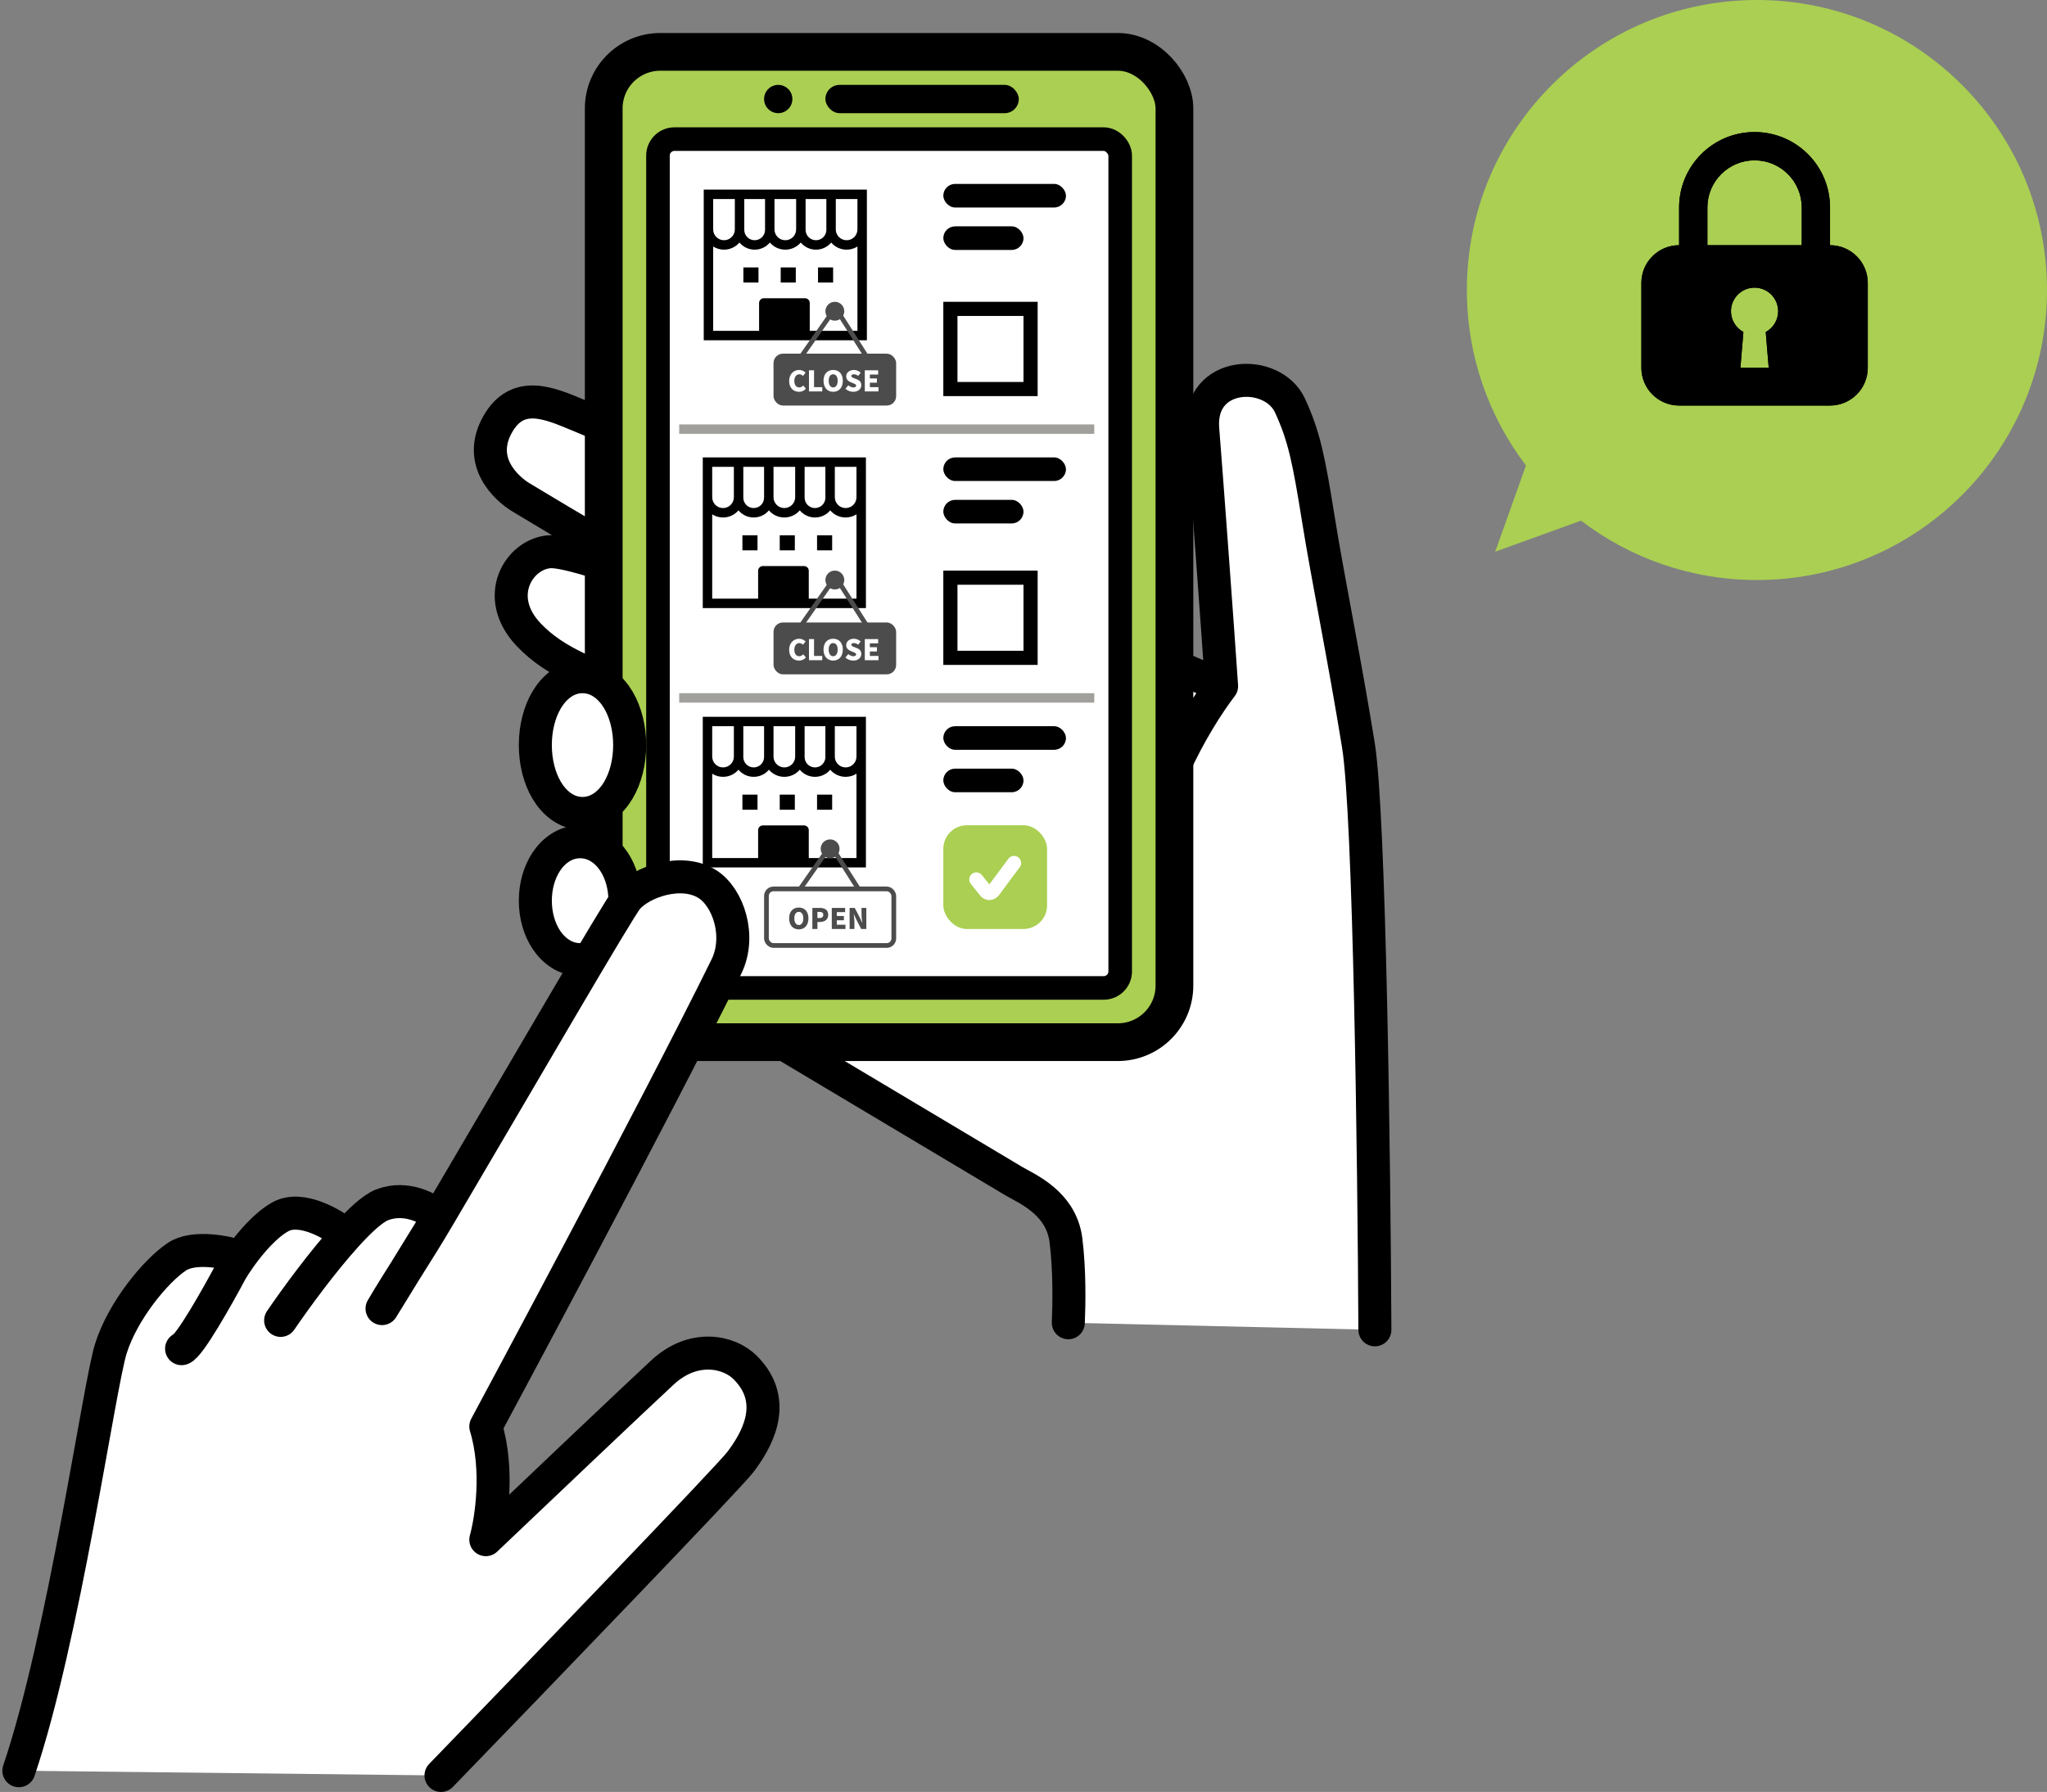
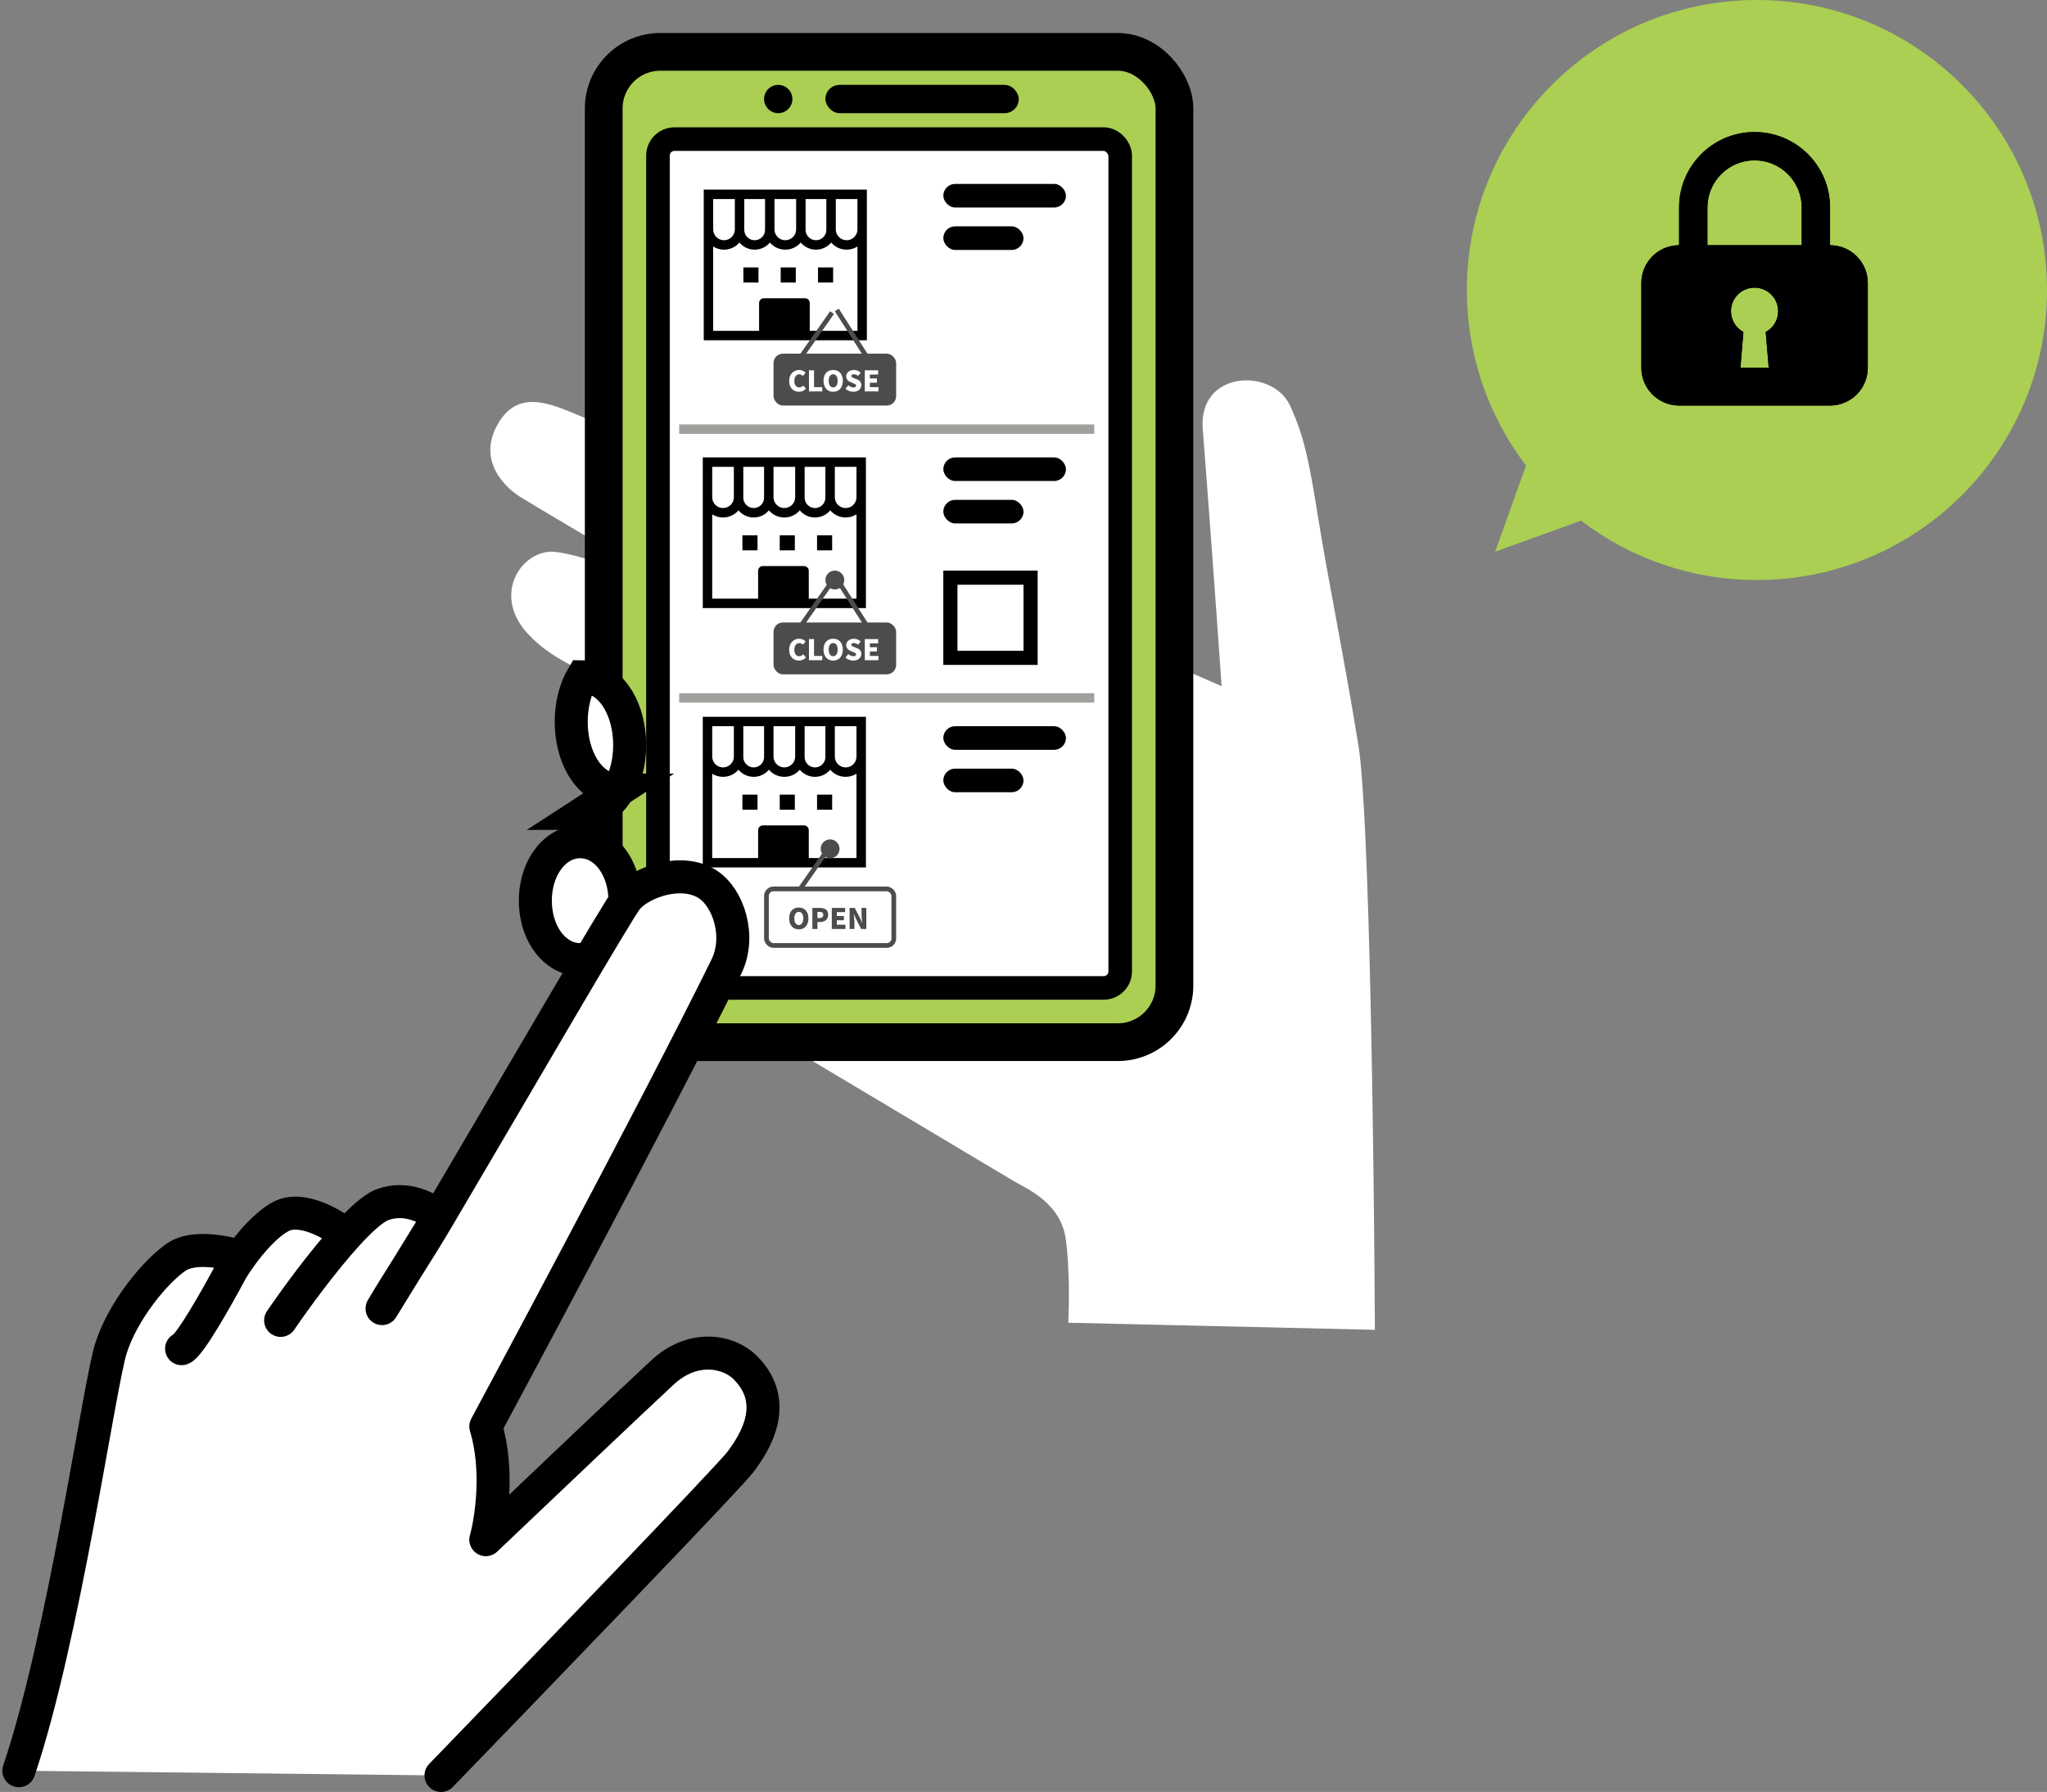
<svg xmlns="http://www.w3.org/2000/svg" fill="none" height="380" viewBox="0 0 434 380" width="434">
  <rect x="0" y="0" width="434" height="380" fill="#808080" stroke="none" />
  <path d="m288.001 158c2.4 14.8 3.334 88.833 3.5 124l-65.001-1.5c.167-3.833.3-11.1-.5-17.5-1-8-8.5-11-11-12.5-2-1.2-40.5-24.167-59.5-35.5l2.502-57-26.002-12c-6-3-14-5.1-20-11.5-7.5-8-2-17 4.5-17.5 4.271-.329 21.082 5.573 34.785 11.738-16.656-8.605-34.643-19.553-40.784-23.238-3.001-1.801-9.501-7.5-4.999-15.5 4.218-7.497 11-4.5 17-2 6.646 2.769 93.332 38.667 136.498 57.5-.999-14.667-3.198-44.5-3.998-54.5-1-12.5 14.786-13.044 18.499-5 3.001 6.5 4.001 11.5 6.001 23.999 2 12.5 5.499 29.501 8.499 48.001z" fill="#fff" />
-   <path d="m291.501 282c-.166-35.167-1.1-109.2-3.5-124-3-18.5-6.499-35.501-8.499-48.001-2-12.499-3-17.5-6.001-23.999-3.713-8.044-19.499-7.5-18.499 5.0.8 10 2.999 39.833 3.998 54.5m0 0c-5.5 7.167-16.4 25.5-16 41.5m16-41.5c-43.166-18.833-129.852-54.731-136.498-57.5-6-2.5-12.782-5.497-17 2-4.502 8 1.998 13.699 4.999 15.5 7.499 4.5 32.667 19.833 51.501 28.5-13.667-7.5-39.997-17.423-45.502-17-6.5.5-12 9.5-4.5 17.5 6 6.4 14 8.5 20 11.5l26.002 12-2.502 57c19 11.333 57.5 34.3 59.5 35.5 2.5 1.5 10 4.5 11 12.5.8 6.4.667 13.667.5 17.5" stroke="#000" stroke-linecap="round" stroke-width="7" />
  <rect fill="#AACF52" height="210" rx="12" stroke="#000" stroke-width="8" width="121" x="128" y="11" />
  <rect fill="#fff" height="180" rx="3.5" stroke="#000" stroke-width="5" width="98" x="139.5" y="29.5" />
  <g fill="#000">
    <rect height="6" rx="3" width="41" x="175" y="18" />
    <circle cx="165" cy="21" r="3" />
    <rect height="5" rx="2.5" width="26" x="200" y="39" />
    <rect height="5" rx="2.5" width="26" x="200" y="97" />
    <rect height="5" rx="2.5" width="26" x="200" y="154" />
    <rect height="5" rx="2.5" width="17" x="200" y="48" />
    <rect height="5" rx="2.5" width="17" x="200" y="106" />
    <rect height="5" rx="2.5" width="17" x="200" y="163" />
  </g>
  <path d="m144 90h88v2h-88z" fill="#a2a09d" />
  <path d="m144 147h88v2h-88z" fill="#a2a09d" />
-   <path d="m201.5 65.5h17v17h-17z" stroke="#000" stroke-width="3" />
  <path d="m201.5 122.5h17v17h-17z" stroke="#000" stroke-width="3" />
  <path clip-rule="evenodd" d="m149.205 48.646v22.511 1h1 32.589 1v-1-29.952-1h-.001-.999-.001-5.59-1-.003-1-4.404-.998-.002-.998-4.595-1-1-4.405-1-1-5.593-1v1zm25.995-6.441h-4.402v6.535c0 1.216.986 2.202 2.202 2.202 1.202 0 2.18-.963 2.202-2.16-.001-.045-.002-.091-.002-.137zm1.027 9.228c-.771.922-1.93 1.51-3.227 1.51s-2.458-.588-3.228-1.512c-.788.925-1.962 1.512-3.273 1.512-1.31 0-2.483-.586-3.271-1.511-.771.923-1.931 1.511-3.228 1.511s-2.456-.588-3.227-1.511c-.788.924-1.961 1.511-3.271 1.511-.845 0-1.633-.244-2.297-.665v17.879h9.737v-5.912c0-.552.448-1 1-1h8.738c.552 0 1 .448 1 1v5.912h10.114v-17.879c-.664.421-1.452.665-2.297.665-1.31 0-2.482-.586-3.27-1.51zm5.566-9.228h-4.59v6.535.014c.056 1.218 1.062 2.188 2.294 2.188 1.268 0 2.296-1.028 2.296-2.297zm-19.59 0h-4.405v6.441.04.054c0 1.216.986 2.202 2.202 2.202 1.217 0 2.203-.986 2.203-2.202v-.054-.04zm6.593 0h-4.593v6.47c.015 1.255 1.037 2.268 2.296 2.268 1.269 0 2.297-1.028 2.297-2.297zm-17.591 0h4.593v6.47c-.016 1.255-1.038 2.267-2.296 2.267-1.269 0-2.297-1.028-2.297-2.297zm6.404 14.506h3.203v3.202h-3.203zm11.115 0h-3.203v3.202h3.203zm4.71 0h3.202v3.202h-3.202z" fill="#000" fill-rule="evenodd" />
  <path clip-rule="evenodd" d="m149 105.441v22.511 1h1 32.589 1v-1-29.952-1h-.001-.999-.001-5.59-1-.003-1-4.404-.998-.002-.998-4.595-1-1-4.405-1-1-5.593-1v1zm25.995-6.441h-4.402v6.535c0 1.216.986 2.202 2.202 2.202 1.202 0 2.18-.963 2.202-2.16-.001-.045-.002-.09-.002-.136zm1.027 9.228c-.771.922-1.931 1.509-3.227 1.509-1.297 0-2.458-.588-3.228-1.512-.789.925-1.962 1.512-3.273 1.512-1.31 0-2.483-.586-3.271-1.511-.771.924-1.931 1.511-3.228 1.511s-2.456-.587-3.227-1.511c-.788.925-1.961 1.511-3.271 1.511-.845 0-1.633-.243-2.297-.664v17.879h9.737v-5.913c0-.552.448-1 1-1h8.737c.553 0 1 .448 1 1v5.913h10.115v-17.88c-.665.421-1.453.665-2.297.665-1.31 0-2.482-.585-3.27-1.509zm5.566-9.228h-4.59v6.535.014c.056 1.218 1.062 2.188 2.294 2.188 1.268 0 2.296-1.028 2.296-2.296zm-19.59 0h-4.405v6.441.04.054c0 1.216.986 2.202 2.202 2.202 1.217 0 2.203-.986 2.203-2.202v-.055-.039zm6.593 0h-4.593v6.47c.015 1.255 1.037 2.267 2.296 2.267 1.268 0 2.297-1.028 2.297-2.296zm-17.591 0h4.593v6.47c-.016 1.255-1.038 2.267-2.296 2.267-1.269 0-2.297-1.028-2.297-2.296zm6.404 14.506h3.203v3.202h-3.203zm11.115 0h-3.203v3.202h3.203zm4.71 0h3.202v3.202h-3.202z" fill="#000" fill-rule="evenodd" />
  <path clip-rule="evenodd" d="m149 160.441v22.511 1h1 32.589 1v-1-29.952-1h-.001-.999-.001-5.59-1-.003-1-4.404-.998-.002-.998-4.595-1-1-4.405-1-1-5.593-1v1zm25.995-6.441h-4.402v6.535c0 1.216.986 2.202 2.202 2.202 1.202 0 2.18-.963 2.202-2.16-.001-.045-.002-.09-.002-.136zm1.027 9.228c-.771.922-1.931 1.509-3.227 1.509-1.297 0-2.458-.588-3.228-1.512-.789.925-1.962 1.512-3.273 1.512-1.31 0-2.483-.586-3.271-1.511-.771.924-1.931 1.511-3.228 1.511s-2.456-.587-3.227-1.511c-.788.925-1.961 1.511-3.271 1.511-.845 0-1.633-.243-2.297-.664v17.879h9.737v-5.913c0-.552.448-1 1-1h8.737c.553 0 1 .448 1 1v5.913h10.115v-17.88c-.665.421-1.453.665-2.297.665-1.31 0-2.482-.585-3.27-1.509zm5.566-9.228h-4.59v6.535.014c.056 1.218 1.062 2.188 2.294 2.188 1.268 0 2.296-1.028 2.296-2.296zm-19.59 0h-4.405v6.441.04.054c0 1.216.986 2.202 2.202 2.202 1.217 0 2.203-.986 2.203-2.202v-.055-.039zm6.593 0h-4.593v6.47c.015 1.255 1.037 2.267 2.296 2.267 1.268 0 2.297-1.028 2.297-2.296zm-17.591 0h4.593v6.47c-.016 1.255-1.038 2.267-2.296 2.267-1.269 0-2.297-1.028-2.297-2.296zm6.404 14.506h3.203v3.202h-3.203zm11.115 0h-3.203v3.202h3.203zm4.71 0h3.202v3.202h-3.202z" fill="#000" fill-rule="evenodd" />
  <rect fill="#4c4c4c" height="11" rx="2" width="26" x="164" y="75" />
  <path d="m169.406 83.084c-1.134 0-2.094-.78-2.094-2.292 0-1.488.996-2.34 2.13-2.34.582 0 1.05.27 1.356.582l-.558.684c-.228-.204-.462-.348-.78-.348-.576 0-1.05.516-1.05 1.386 0 .888.408 1.404 1.038 1.404.36 0 .642-.18.852-.408l.564.672c-.378.438-.876.66-1.458.66zm2.112-.084v-4.47h1.074v3.57h1.74v.9zm5.129.084c-1.218 0-2.046-.876-2.046-2.34s.828-2.292 2.046-2.292 2.046.834 2.046 2.292c0 1.464-.828 2.34-2.046 2.34zm0-.924c.588 0 .954-.552.954-1.416s-.366-1.374-.954-1.374-.948.51-.948 1.374.36 1.416.948 1.416zm4.261.924c-.582 0-1.206-.216-1.668-.642l.612-.738c.312.27.726.456 1.08.456.396 0 .582-.15.582-.39 0-.258-.246-.342-.63-.504l-.57-.24c-.468-.186-.906-.576-.906-1.224 0-.75.672-1.35 1.62-1.35.516 0 1.062.198 1.452.588l-.534.672c-.294-.222-.57-.342-.918-.342-.33 0-.528.132-.528.366 0 .252.276.348.672.504l.558.222c.552.222.882.594.882 1.224 0 .744-.624 1.398-1.704 1.398zm2.446-.084v-4.47h2.832v.894h-1.758v.828h1.494v.9h-1.494v.948h1.824v.9z" fill="#fff" />
-   <circle cx="177" cy="66" fill="#4c4c4c" r="2" />
  <path d="m176.41 66.287-7 10" stroke="#4c4c4c" />
  <path d="m177.422 65.732 7 11" stroke="#4c4c4c" />
  <rect fill="#4c4c4c" height="11" rx="2" width="26" x="164" y="132" />
  <path d="m169.406 140.084c-1.134 0-2.094-.78-2.094-2.292 0-1.488.996-2.34 2.13-2.34.582 0 1.05.27 1.356.582l-.558.684c-.228-.204-.462-.348-.78-.348-.576 0-1.05.516-1.05 1.386 0 .888.408 1.404 1.038 1.404.36 0 .642-.18.852-.408l.564.672c-.378.438-.876.66-1.458.66zm2.112-.084v-4.47h1.074v3.57h1.74v.9zm5.129.084c-1.218 0-2.046-.876-2.046-2.34s.828-2.292 2.046-2.292 2.046.834 2.046 2.292c0 1.464-.828 2.34-2.046 2.34zm0-.924c.588 0 .954-.552.954-1.416s-.366-1.374-.954-1.374-.948.51-.948 1.374.36 1.416.948 1.416zm4.261.924c-.582 0-1.206-.216-1.668-.642l.612-.738c.312.27.726.456 1.08.456.396 0 .582-.15.582-.39 0-.258-.246-.342-.63-.504l-.57-.24c-.468-.186-.906-.576-.906-1.224 0-.75.672-1.35 1.62-1.35.516 0 1.062.198 1.452.588l-.534.672c-.294-.222-.57-.342-.918-.342-.33 0-.528.132-.528.366 0 .252.276.348.672.504l.558.222c.552.222.882.594.882 1.224 0 .744-.624 1.398-1.704 1.398zm2.446-.084v-4.47h2.832v.894h-1.758v.828h1.494v.9h-1.494v.948h1.824v.9z" fill="#fff" />
  <circle cx="177" cy="123" fill="#4c4c4c" r="2" />
  <path d="m176.41 123.287-7 10" stroke="#4c4c4c" />
  <path d="m177.422 122.732 7 11" stroke="#4c4c4c" />
  <circle cx="176" cy="180" fill="#4c4c4c" r="2" />
  <path d="m175.41 180.287-7 10" stroke="#4c4c4c" />
-   <path d="m176.422 179.732 7 11" stroke="#4c4c4c" />
  <rect fill="#fff" height="12" rx="1.5" stroke="#4c4c4c" width="27" x="162.5" y="188.5" />
  <path d="m169.358 197.084c-1.218 0-2.046-.876-2.046-2.34s.828-2.292 2.046-2.292 2.046.834 2.046 2.292c0 1.464-.828 2.34-2.046 2.34zm0-.924c.588 0 .954-.552.954-1.416s-.366-1.374-.954-1.374-.948.51-.948 1.374.36 1.416.948 1.416zm2.875.84v-4.47h1.572c.978 0 1.788.354 1.788 1.458 0 1.062-.816 1.53-1.764 1.53h-.522v1.482zm1.074-2.328h.468c.522 0 .774-.246.774-.684 0-.45-.288-.606-.804-.606h-.438zm3.045 2.328v-4.47h2.832v.894h-1.758v.828h1.494v.9h-1.494v.948h1.824v.9zm3.779 0v-4.47h1.092l1.11 2.142.438.99h.03c-.054-.474-.144-1.116-.144-1.65v-1.482h1.02v4.47h-1.092l-1.104-2.154-.438-.978h-.03c.048.498.138 1.11.138 1.65v1.482z" fill="#4c4c4c" />
-   <rect fill="#AACF52" height="22" rx="5" width="22" x="200" y="175" />
  <path d="m207 186.5 1.99 2.487c.409.512 1.192.498 1.583-.028l4.427-5.959" stroke="#fff" stroke-linecap="round" stroke-width="3" />
-   <path d="m123.5 172.5c3.534 0 6.109-2.402 7.609-4.941 1.547-2.618 2.391-6.005 2.391-9.559s-.844-6.941-2.391-9.559c-1.5-2.539-4.075-4.941-7.609-4.941s-6.109 2.402-7.609 4.941c-1.547 2.618-2.391 6.005-2.391 9.559s.844 6.941 2.391 9.559c1.5 2.539 4.075 4.941 7.609 4.941z" fill="#fff" stroke="#000" stroke-width="7" />
+   <path d="m123.5 172.5c3.534 0 6.109-2.402 7.609-4.941 1.547-2.618 2.391-6.005 2.391-9.559s-.844-6.941-2.391-9.559c-1.5-2.539-4.075-4.941-7.609-4.941c-1.547 2.618-2.391 6.005-2.391 9.559s.844 6.941 2.391 9.559c1.5 2.539 4.075 4.941 7.609 4.941z" fill="#fff" stroke="#000" stroke-width="7" />
  <path d="m123 203.5c3.191 0 5.652-1.94 7.155-4.195 1.519-2.278 2.345-5.225 2.345-8.305s-.826-6.027-2.345-8.305c-1.503-2.255-3.964-4.195-7.155-4.195s-5.652 1.94-7.155 4.195c-1.519 2.278-2.345 5.225-2.345 8.305s.826 6.027 2.345 8.305c1.503 2.255 3.964 4.195 7.155 4.195z" fill="#fff" stroke="#000" stroke-width="7" />
  <path clip-rule="evenodd" d="m372.5 123c33.966 0 61.5-27.535 61.5-61.5s-27.534-61.5-61.5-61.5-61.5 27.535-61.5 61.5c0 13.985 4.668 26.881 12.531 37.212l-6.531 18.288 18.208-6.592c10.345 7.9 23.27 12.592 37.292 12.592z" fill="#AACF52" fill-rule="evenodd" />
  <path clip-rule="evenodd" d="m372 28c-8.837 0-16 7.163-16 16v8c-4.418 0-8 3.582-8 8v18c0 4.418 3.582 8 8 8h32c4.418 0 8-3.582 8-8v-18c0-4.418-3.582-8-8-8v-8c0-8.837-7.163-16-16-16zm-10 16v8h20v-8c0-5.523-4.477-10-10-10s-10 4.477-10 10zm15 22c0 1.905-1.065 3.561-2.633 4.405l.633 7.595h-6l.633-7.595c-1.568-.844-2.633-2.5-2.633-4.405 0-2.761 2.239-5 5-5s5 2.239 5 5z" fill="#000" fill-rule="evenodd" />
  <path clip-rule="evenodd" d="m372 28c-8.837 0-16 7.163-16 16v8c-4.418 0-8 3.582-8 8v18c0 4.418 3.582 8 8 8h32c4.418 0 8-3.582 8-8v-18c0-4.418-3.582-8-8-8v-8c0-8.837-7.163-16-16-16zm-10 16v8h20v-8c0-5.523-4.477-10-10-10s-10 4.477-10 10zm15 22c0 1.905-1.065 3.561-2.633 4.405l.633 7.595h-6l.633-7.595c-1.568-.844-2.633-2.5-2.633-4.405 0-2.761 2.239-5 5-5s5 2.239 5 5z" fill="#000" fill-rule="evenodd" />
  <path d="m157 310c-2.4 3.2-43.333 45.667-63.5 66.5l-89.5-1c9.5-28 17-81.5 19.5-89.5s9.5-16.5 14-19.5c3.6-2.4 10.48-1 13.47 0 2.158-3.017 5.353-6.767 8.53-8.5 4.4-2.4 11.167 1.599 14 3.899 2.909-3.201 5.608-5.671 7.5-6.399 5.2-2 10.167.833 12 2.5 16.787-28.474 38.119-65.305 40-67.499 3-3.5 11.5-6.5 17-3 4.4 2.8 7.18 11.033 4 17.499-15 30.5-51 97.501-51 97.501 2.8 9.2 1.167 19.833 0 24 10.333-9.834 32.3-30.701 37.5-35.501 6.5-6 14-4.5 17.5-1 7.5 7.5 2 16-1 20z" fill="#fff" />
  <path d="m93 258c-2.51 4.257-4.783 7.855-6.901 11.214l-5.099 8.286c1.621-2.763 3.304-5.439 5.099-8.286z" fill="#fff" />
  <path d="m93.5 376.5c20.167-20.833 61.1-63.3 63.5-66.5 3-4 8.5-12.5 1-20-3.5-3.5-11-5-17.5 1-5.2 4.8-27.167 25.667-37.5 35.501 1.167-4.167 2.8-14.8 0-24 0 0 36-67.001 51-97.501 3.18-6.466.4-14.699-4-17.499-5.5-3.5-14-.5-17 3-1.881 2.194-23.213 39.025-40 67.499m0 0c-4.637 7.865-8.465 13.476-12 19.5zm0 0c-1.833-1.667-6.8-4.5-12-2.5-1.892.728-4.591 3.198-7.5 6.399m-14 18.101c3.181-4.666 8.912-12.502 14-18.101m0 0c-2.833-2.3-9.6-6.299-14-3.899-3.178 1.733-6.372 5.483-8.53 8.5m-12.47 19.5c1.6-.4 7.667-11.167 10.5-16.5.463-.787 1.14-1.839 1.97-3m0 0c-2.99-1-9.87-2.4-13.47 0-4.5 3-11.5 11.5-14 19.5s-10 61.5-19.5 89.5" stroke="#000" stroke-linecap="round" stroke-linejoin="round" stroke-width="7" />
</svg>